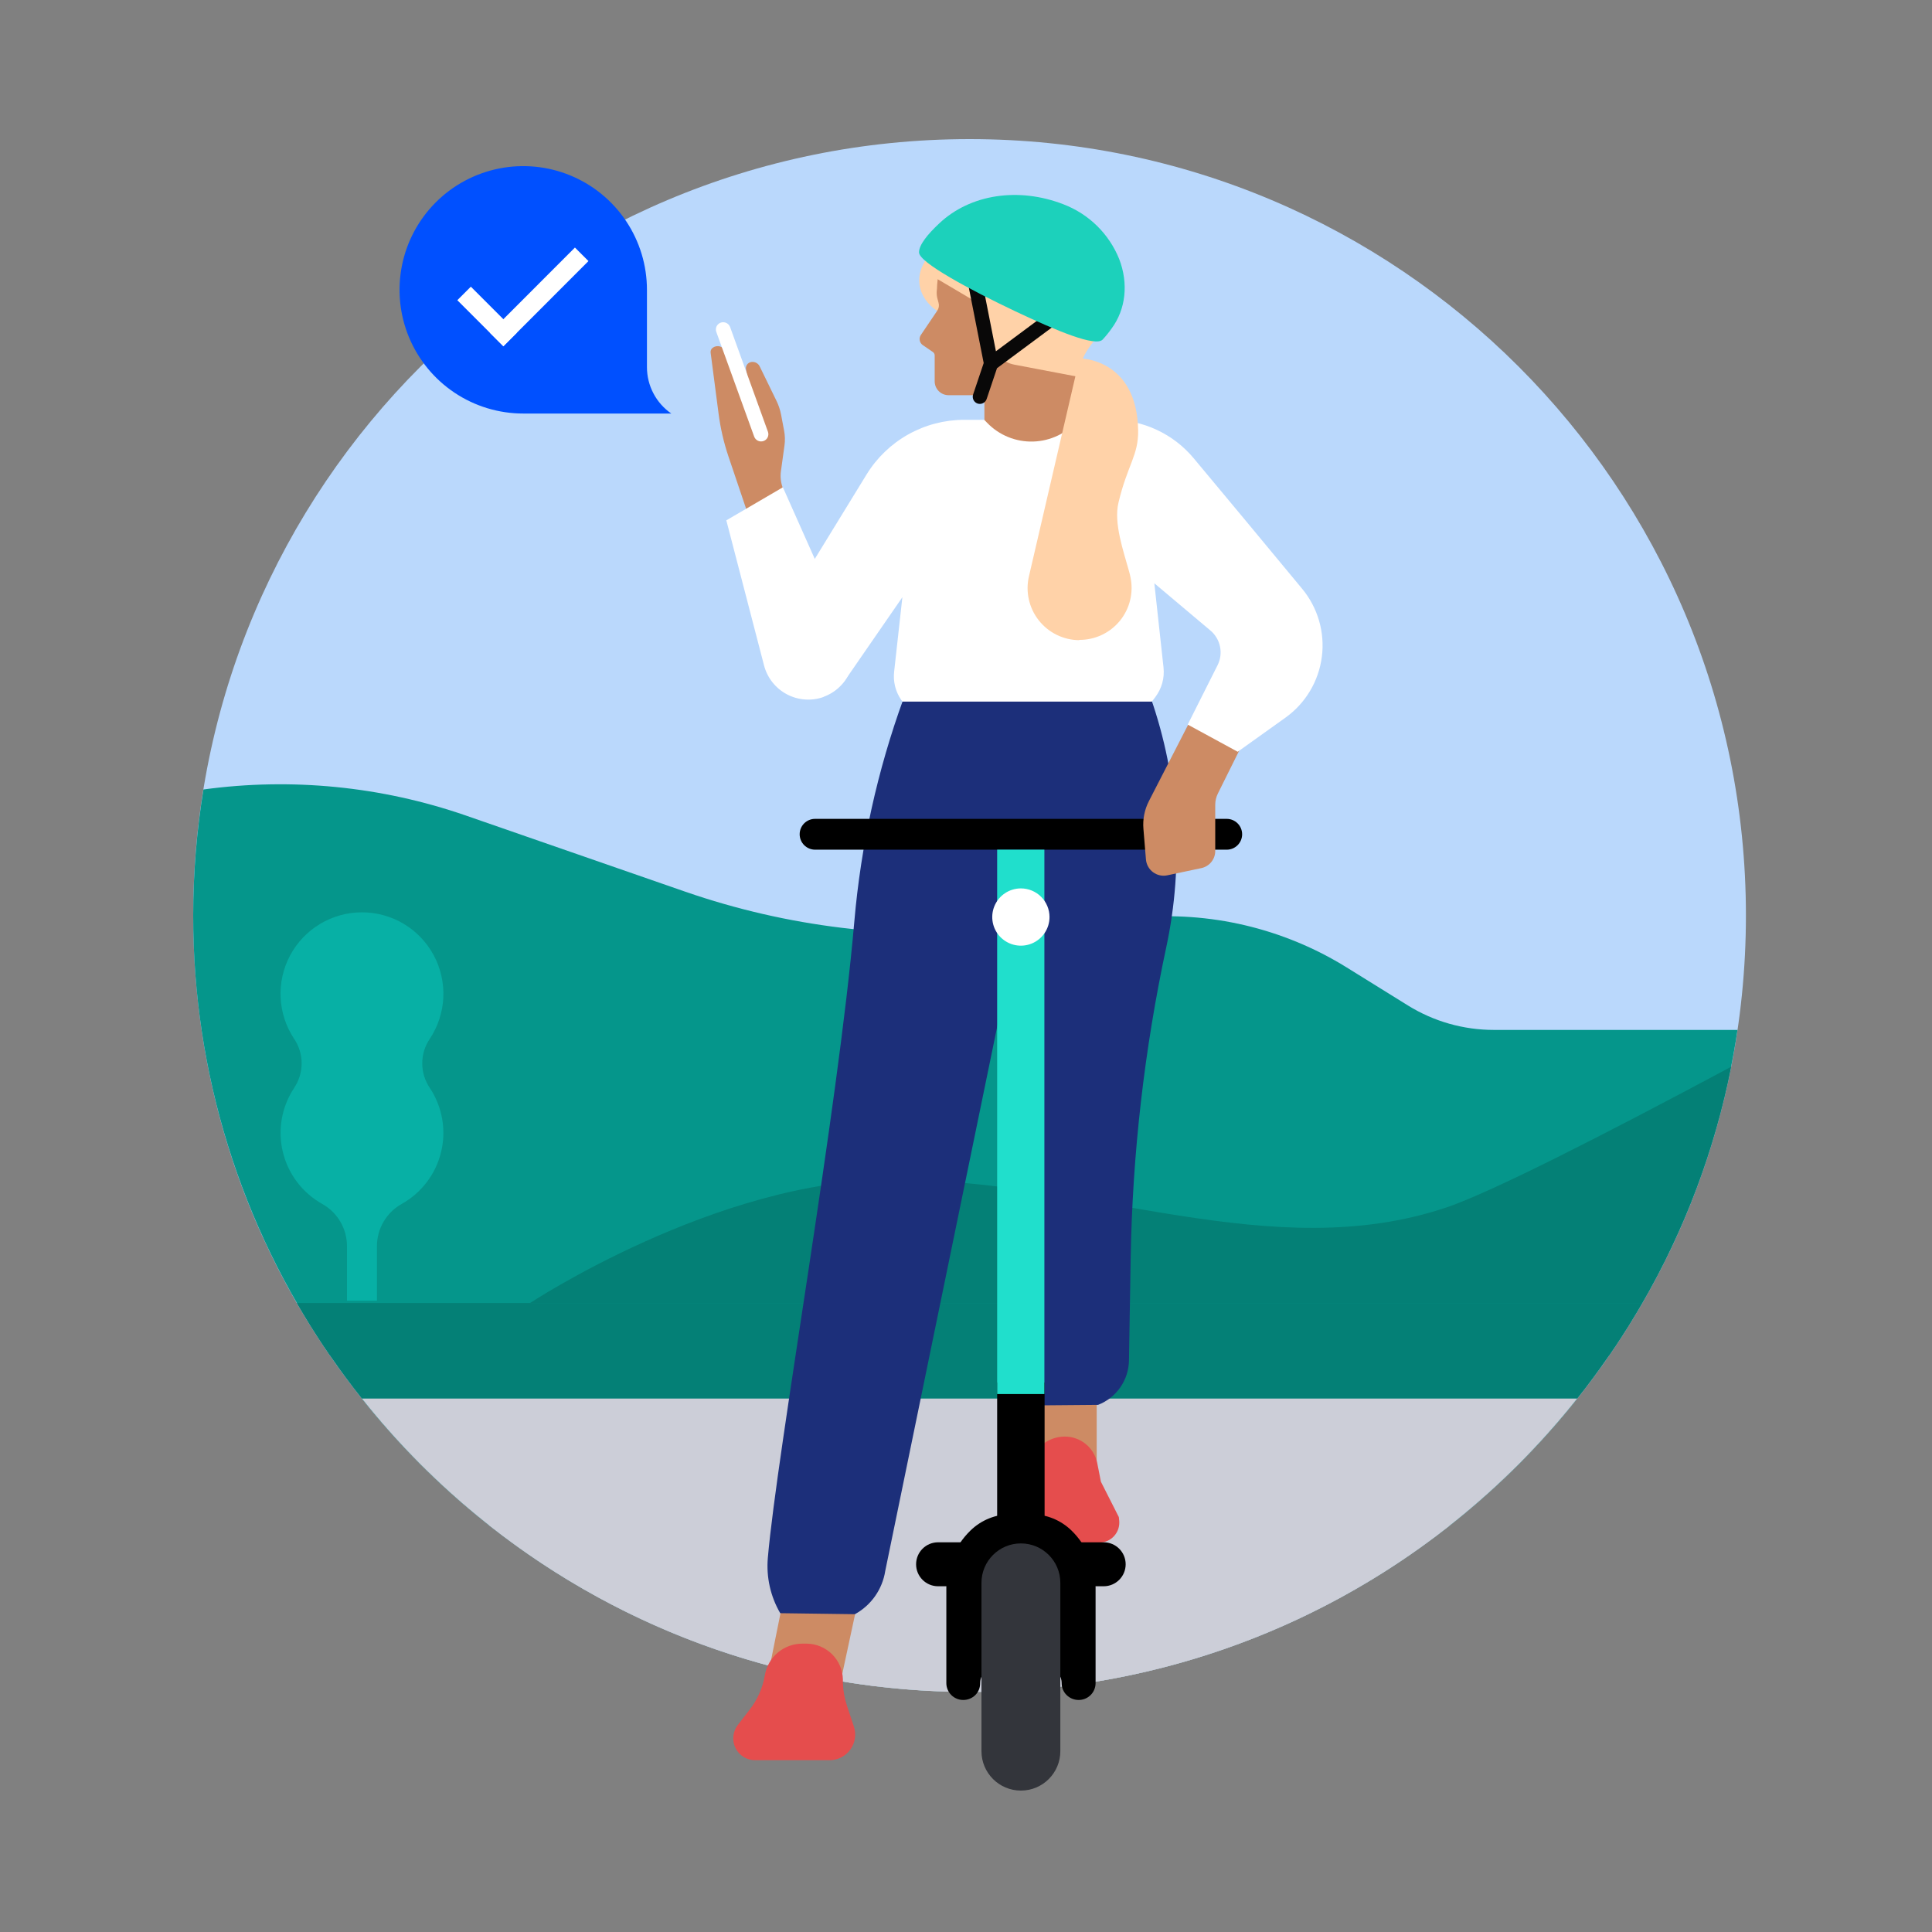
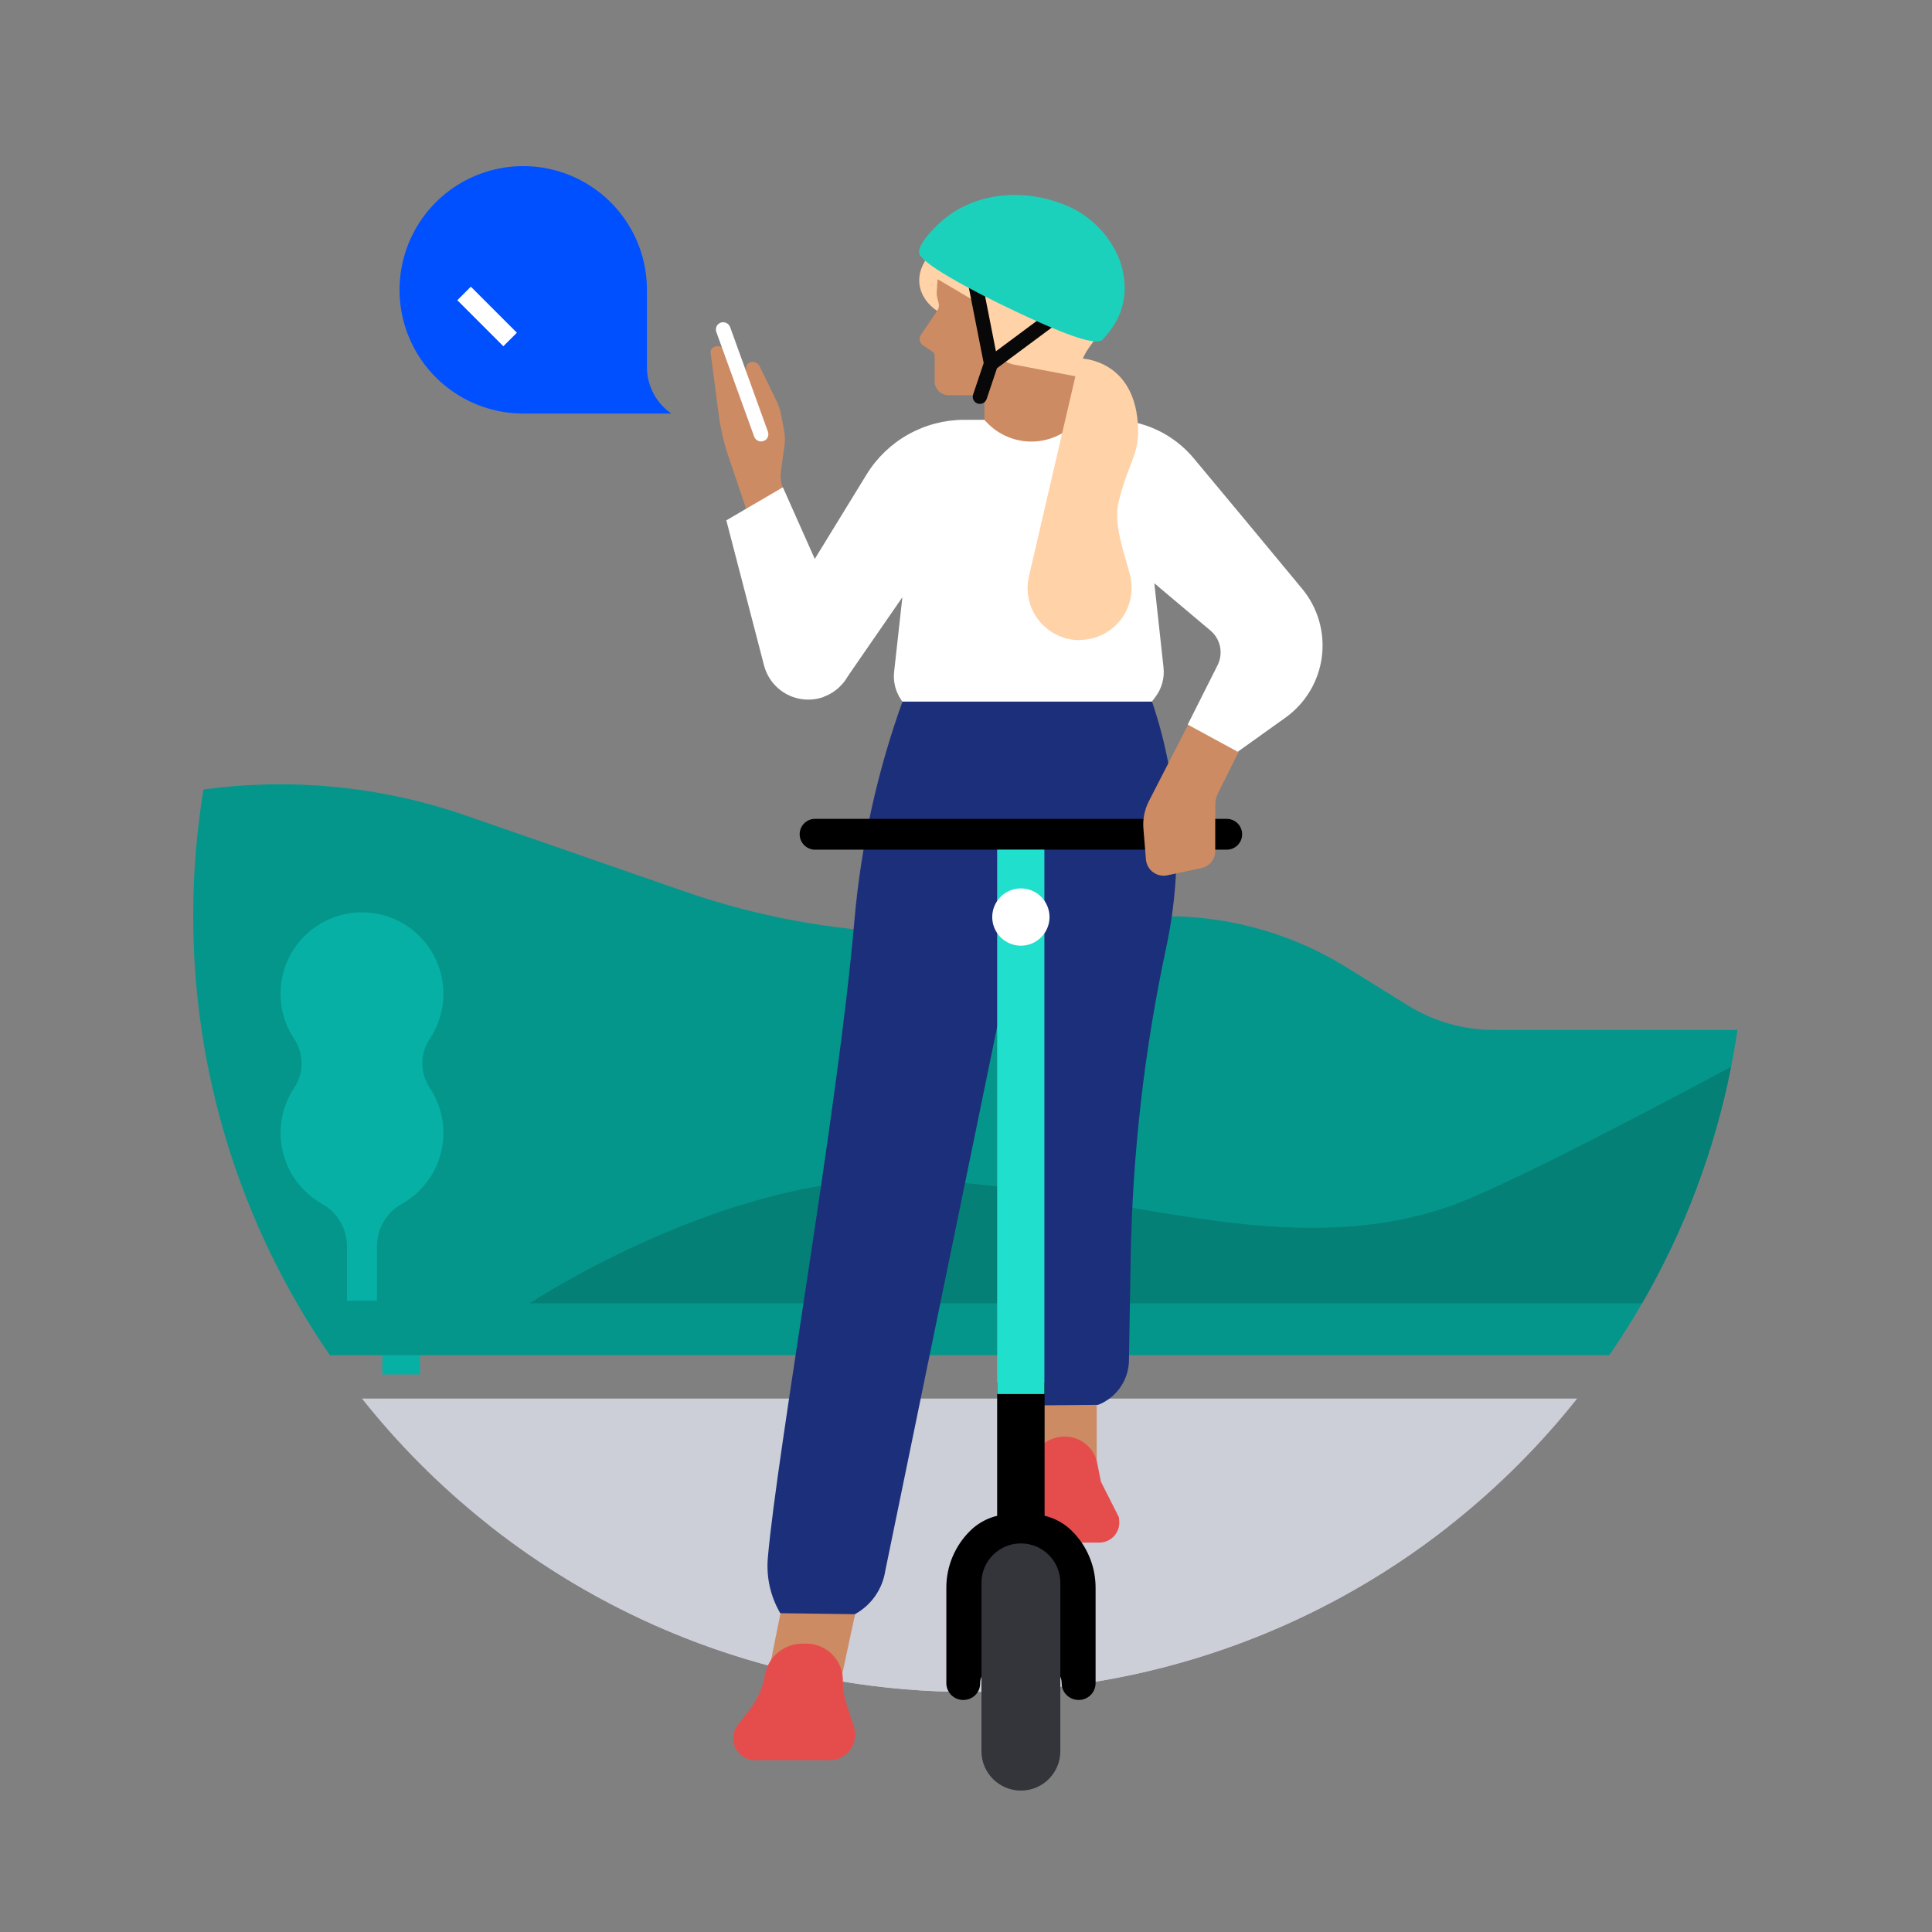
<svg xmlns="http://www.w3.org/2000/svg" width="250" height="250" viewBox="0 0 250 250" fill="none">
  <rect x="0" y="0" width="250" height="250" fill="#808080" stroke="none" />
  <g clip-path="url(#clip0_305_6836)">
-     <path d="M125.461 218.922C180.944 218.922 225.922 173.944 225.922 118.461C225.922 62.978 180.944 18 125.461 18C69.978 18 25 62.978 25 118.461C25 173.944 69.978 218.922 125.461 218.922Z" fill="#BAD8FC" />
    <path fill-rule="evenodd" clip-rule="evenodd" d="M40.826 143.044C41.626 141.86 42.054 140.463 42.054 139.034C42.054 137.605 41.626 136.208 40.826 135.024C39.492 133.019 38.728 130.689 38.614 128.284C38.5 125.878 39.04 123.487 40.178 121.364C41.316 119.242 43.008 117.467 45.074 116.23C47.14 114.994 49.504 114.34 51.912 114.34C54.32 114.34 56.683 114.994 58.749 116.23C60.816 117.467 62.508 119.242 63.645 121.364C64.783 123.487 65.324 125.878 65.21 128.284C65.096 130.689 64.331 133.019 62.998 135.024C62.196 136.208 61.767 137.604 61.767 139.034C61.767 140.464 62.196 141.86 62.998 143.044C64.011 144.571 64.698 146.291 65.016 148.095C65.333 149.9 65.275 151.751 64.844 153.532C64.414 155.313 63.62 156.987 62.513 158.447C61.406 159.907 60.009 161.123 58.41 162.019C57.18 162.705 56.155 163.708 55.441 164.923C54.728 166.139 54.352 167.522 54.352 168.932C54.352 172.995 54.352 177.85 54.352 177.85H49.471V168.932C49.471 167.522 49.094 166.138 48.38 164.922C47.666 163.707 46.639 162.705 45.408 162.019C43.809 161.123 42.412 159.907 41.305 158.447C40.198 156.986 39.404 155.313 38.974 153.532C38.544 151.75 38.486 149.899 38.805 148.094C39.124 146.29 39.812 144.57 40.826 143.044Z" fill="#07B0A5" />
    <path fill-rule="evenodd" clip-rule="evenodd" d="M224.831 133.271H193.287C189.367 133.27 185.525 132.176 182.193 130.111L174.226 125.165C166.069 120.114 156.486 117.862 146.932 118.75L129.717 120.354C115.845 121.635 101.859 119.944 88.693 115.392L60.233 105.512C49.35 101.751 37.735 100.603 26.326 102.159C25.444 107.549 25.001 113 25 118.461C24.975 138.788 31.146 158.639 42.691 175.369H208.23C216.911 162.791 222.59 148.389 224.831 133.271Z" fill="#05968B" />
-     <path fill-rule="evenodd" clip-rule="evenodd" d="M38.414 168.611C47.225 183.904 59.91 196.606 75.192 205.438C90.473 214.269 107.811 218.919 125.461 218.919C143.111 218.919 160.449 214.269 175.73 205.438C191.011 196.606 203.696 183.904 212.507 168.611H38.414Z" fill="#048076" />
    <path fill-rule="evenodd" clip-rule="evenodd" d="M125.461 218.932C147.982 218.962 169.853 211.389 187.534 197.439C186.859 197.369 186.181 197.333 185.502 197.333H63.254C80.957 211.348 102.882 218.961 125.461 218.932Z" fill="#CCCED8" />
    <path fill-rule="evenodd" clip-rule="evenodd" d="M46.835 180.972C56.236 192.813 68.19 202.377 81.805 208.951C95.419 215.525 110.342 218.939 125.461 218.939C140.58 218.939 155.503 215.525 169.117 208.951C182.732 202.377 194.686 192.813 204.087 180.972H46.835Z" fill="#CCCED8" />
    <path fill-rule="evenodd" clip-rule="evenodd" d="M224.002 138.045C207.006 147.134 193.046 154.229 187.229 156.223C164.576 163.863 141.324 152.636 115.538 152.636C92.751 152.636 68.526 168.649 68.526 168.649H212.486C217.983 159.151 221.874 148.811 224.002 138.045Z" fill="#048076" />
    <path fill-rule="evenodd" clip-rule="evenodd" d="M38.062 140.767C38.695 139.831 39.033 138.726 39.033 137.596C39.033 136.466 38.695 135.362 38.062 134.426C37.006 132.838 36.402 130.994 36.312 129.09C36.221 127.186 36.65 125.293 37.55 123.613C38.451 121.934 39.79 120.529 41.426 119.55C43.061 118.571 44.932 118.054 46.838 118.054C48.744 118.054 50.614 118.571 52.25 119.55C53.885 120.529 55.225 121.934 56.125 123.613C57.026 125.293 57.454 127.186 57.364 129.09C57.274 130.994 56.669 132.838 55.614 134.426C54.979 135.362 54.639 136.467 54.639 137.599C54.639 138.73 54.979 139.836 55.614 140.772C56.416 141.98 56.961 143.341 57.212 144.769C57.464 146.197 57.419 147.662 57.078 149.071C56.737 150.481 56.108 151.805 55.232 152.96C54.355 154.115 53.249 155.077 51.984 155.785C51.011 156.329 50.201 157.122 49.637 158.084C49.073 159.045 48.776 160.14 48.776 161.254V168.312H44.9V161.254C44.9 160.14 44.603 159.045 44.039 158.083C43.475 157.122 42.665 156.328 41.692 155.785C40.426 155.077 39.321 154.114 38.445 152.959C37.569 151.803 36.941 150.479 36.601 149.07C36.261 147.66 36.215 146.196 36.467 144.768C36.72 143.34 37.264 141.979 38.067 140.772L38.062 140.767Z" fill="#07B0A5" />
    <path fill-rule="evenodd" clip-rule="evenodd" d="M134.037 180.026L141.912 179.871V194.638H133.711L134.037 180.026Z" fill="#CD8B64" />
    <path fill-rule="evenodd" clip-rule="evenodd" d="M142.249 199.61C142.61 199.611 142.966 199.535 143.296 199.389C143.626 199.244 143.922 199.031 144.164 198.764C144.407 198.497 144.591 198.182 144.705 197.84C144.819 197.498 144.86 197.136 144.826 196.777C144.799 196.493 144.778 196.312 144.778 196.312L142.458 191.735L141.982 189.318C141.784 188.346 141.255 187.472 140.485 186.847C139.714 186.222 138.75 185.884 137.758 185.891C136.644 185.899 135.57 186.31 134.734 187.046C133.898 187.783 133.356 188.797 133.208 189.901C133.037 191.163 132.893 192.238 132.893 192.238C132.498 193.011 132.308 193.873 132.342 194.74C132.376 195.608 132.633 196.452 133.087 197.192C133.541 197.932 134.177 198.543 134.935 198.967C135.693 199.39 136.547 199.612 137.416 199.61H142.249Z" fill="#E54D4D" />
    <path fill-rule="evenodd" clip-rule="evenodd" d="M111.988 202.642H102.225L97.574 225.766H107.021L111.988 202.642Z" fill="#CD8B64" />
    <path fill-rule="evenodd" clip-rule="evenodd" d="M137.041 87.719H117.147L116.923 90.392C113.543 99.686 111.4 109.384 110.55 119.236C108.448 143.622 100.546 187.821 99.359 201.572C99.138 204.072 99.699 206.579 100.963 208.747L110.624 208.876C111.663 208.307 112.556 207.508 113.237 206.539C113.917 205.57 114.366 204.458 114.549 203.289L132.251 117.21L132.165 178.834C132.165 179.231 132.243 179.625 132.395 179.992C132.547 180.359 132.771 180.693 133.053 180.973C133.335 181.254 133.669 181.475 134.037 181.626C134.405 181.776 134.799 181.852 135.197 181.849L142.089 181.79C143.25 181.339 144.251 180.552 144.963 179.529C145.676 178.506 146.067 177.294 146.088 176.048C146.141 172.744 146.221 167.879 146.307 162.874C146.533 149.319 148.076 135.818 150.916 122.562C153.218 111.816 152.519 100.644 148.895 90.269C148.478 89.071 148.21 88.317 148.21 88.317L137.009 87.884L137.041 87.719Z" fill="#1C2F7A" />
    <path fill-rule="evenodd" clip-rule="evenodd" d="M103.476 107.955C103.475 107.693 103.526 107.433 103.626 107.191C103.726 106.949 103.873 106.729 104.059 106.543C104.244 106.358 104.464 106.211 104.706 106.111C104.949 106.011 105.208 105.96 105.47 105.961H158.738C159.267 105.961 159.774 106.171 160.148 106.545C160.522 106.919 160.732 107.426 160.732 107.955C160.732 108.484 160.522 108.991 160.148 109.365C159.774 109.739 159.267 109.949 158.738 109.949H105.47C104.942 109.948 104.435 109.737 104.062 109.364C103.688 108.99 103.477 108.483 103.476 107.955Z" fill="black" />
    <path fill-rule="evenodd" clip-rule="evenodd" d="M97.702 227.77C97.173 227.769 96.656 227.62 96.208 227.34C95.76 227.059 95.399 226.659 95.167 226.184C94.935 225.709 94.841 225.179 94.894 224.653C94.948 224.128 95.149 223.627 95.472 223.21L97.017 221.215C98.023 219.919 98.693 218.395 98.969 216.778C99.165 215.625 99.766 214.579 100.663 213.83C101.561 213.08 102.697 212.675 103.866 212.688H104.401C105.625 212.703 106.796 213.192 107.666 214.053C108.537 214.913 109.04 216.078 109.069 217.302C109.069 217.457 109.069 217.607 109.069 217.751C109.098 218.766 109.279 219.772 109.603 220.734C109.849 221.488 110.17 222.445 110.491 223.408C110.657 223.906 110.702 224.436 110.623 224.955C110.544 225.474 110.342 225.967 110.035 226.393C109.728 226.819 109.324 227.166 108.857 227.406C108.39 227.645 107.872 227.77 107.347 227.77H97.702Z" fill="#E54D4D" />
    <path fill-rule="evenodd" clip-rule="evenodd" d="M154.867 91.595C155.148 91.061 155.561 90.609 156.067 90.281C156.573 89.954 157.155 89.761 157.757 89.723C158.359 89.685 158.96 89.802 159.504 90.064C160.047 90.325 160.514 90.721 160.86 91.215L162.282 93.247L157.594 102.678C157.369 103.132 157.251 103.631 157.251 104.138V110.115C157.251 110.636 157.072 111.14 156.744 111.544C156.416 111.948 155.959 112.227 155.45 112.334L151.055 113.264C150.735 113.333 150.405 113.333 150.086 113.264C149.766 113.194 149.466 113.058 149.203 112.863C148.941 112.668 148.724 112.419 148.565 112.134C148.407 111.848 148.311 111.531 148.285 111.206C148.184 109.933 148.055 108.426 147.959 107.26C147.854 106.012 148.102 104.759 148.676 103.646L154.867 91.595Z" fill="#CD8B64" />
    <path fill-rule="evenodd" clip-rule="evenodd" d="M154.476 59.312C153.176 57.75 151.548 56.493 149.707 55.631C147.867 54.769 145.859 54.323 143.826 54.324H124.76C122.228 54.326 119.738 54.976 117.528 56.213C115.318 57.451 113.462 59.234 112.137 61.392L101.059 79.453C100.447 80.448 100.112 81.589 100.089 82.758C100.065 83.926 100.354 85.08 100.925 86.099C101.496 87.119 102.329 87.967 103.337 88.558C104.346 89.148 105.494 89.458 106.663 89.456C107.189 89.454 107.707 89.325 108.173 89.079C108.638 88.833 109.037 88.478 109.336 88.045C111.555 84.837 116.767 77.282 116.767 77.282C116.767 77.282 116.072 83.623 115.698 86.938C115.559 88.206 115.877 89.482 116.596 90.536L116.762 90.787H149.05L149.488 90.215C150.328 89.114 150.711 87.732 150.557 86.355C150.151 82.655 149.37 75.475 149.37 75.475L156.631 81.591C157.266 82.126 157.703 82.858 157.87 83.671C158.038 84.484 157.927 85.33 157.556 86.072L153.69 93.76L160.16 97.278L166.34 92.862C167.625 91.942 168.706 90.768 169.516 89.411C170.326 88.055 170.848 86.546 171.048 84.979C171.249 83.412 171.125 81.821 170.682 80.304C170.24 78.788 169.49 77.378 168.479 76.165C163.897 70.62 158.246 63.83 154.476 59.312Z" fill="white" />
    <path fill-rule="evenodd" clip-rule="evenodd" d="M104.738 83.206C105.205 83.042 105.635 82.787 106.003 82.456C106.371 82.124 106.67 81.723 106.882 81.276C107.093 80.828 107.214 80.343 107.237 79.848C107.26 79.354 107.185 78.859 107.016 78.394C105.278 73.764 102.353 65.974 101.295 63.146C101.034 62.446 100.951 61.693 101.054 60.954C101.188 59.97 101.386 58.553 101.514 57.628C101.6 57.002 101.583 56.367 101.466 55.746L101.076 53.677C100.958 53.047 100.755 52.435 100.471 51.859C99.894 50.667 98.868 48.55 98.301 47.406C98.196 47.189 98.017 47.016 97.797 46.919C97.577 46.821 97.329 46.804 97.098 46.871C96.908 46.928 96.746 47.053 96.642 47.221C96.537 47.389 96.498 47.59 96.531 47.785C96.777 49.111 97.306 51.998 97.681 54.051C97.689 54.105 97.677 54.16 97.647 54.206C97.618 54.251 97.573 54.285 97.52 54.3C97.468 54.315 97.412 54.31 97.363 54.287C97.314 54.264 97.275 54.224 97.253 54.174C96.275 51.656 94.687 47.582 93.863 45.476C93.803 45.319 93.707 45.179 93.582 45.066C93.458 44.953 93.309 44.872 93.147 44.827C92.985 44.783 92.815 44.778 92.65 44.811C92.486 44.845 92.332 44.917 92.2 45.021C92.112 45.092 92.043 45.184 91.999 45.288C91.956 45.393 91.941 45.507 91.954 45.62C92.115 46.828 92.618 50.731 92.976 53.474C93.219 55.378 93.651 57.253 94.264 59.072C95.173 61.745 96.504 65.701 96.996 67.156C97.125 67.532 97.225 67.918 97.296 68.311C97.627 70.15 98.659 75.913 99.434 80.105C99.54 80.682 99.768 81.229 100.104 81.71C100.44 82.19 100.875 82.593 101.38 82.89C101.885 83.189 102.449 83.374 103.033 83.432C103.616 83.49 104.206 83.42 104.759 83.227L104.738 83.206Z" fill="#CD8B64" />
    <path fill-rule="evenodd" clip-rule="evenodd" d="M92.692 42.958C92.649 42.841 92.63 42.717 92.635 42.592C92.641 42.468 92.671 42.346 92.724 42.233C92.778 42.121 92.853 42.02 92.945 41.937C93.038 41.854 93.147 41.79 93.264 41.749C93.502 41.667 93.762 41.681 93.99 41.789C94.217 41.897 94.392 42.09 94.478 42.327L99.37 55.864C99.412 55.981 99.431 56.104 99.426 56.228C99.42 56.352 99.391 56.474 99.338 56.586C99.285 56.698 99.211 56.798 99.119 56.881C99.027 56.963 98.92 57.027 98.803 57.067C98.566 57.151 98.306 57.139 98.078 57.031C97.851 56.924 97.675 56.731 97.59 56.495L92.692 42.958Z" fill="white" />
    <path fill-rule="evenodd" clip-rule="evenodd" d="M125.461 31.072C129.054 31.072 131.973 33.398 131.973 36.264C131.973 39.13 129.054 41.455 125.461 41.455C121.868 41.455 118.949 39.13 118.949 36.264C118.949 33.398 121.873 31.072 125.461 31.072Z" fill="#FFD2A8" />
    <path fill-rule="evenodd" clip-rule="evenodd" d="M106.582 90.183C105.81 90.46 104.988 90.573 104.17 90.514C103.351 90.456 102.554 90.228 101.828 89.845C101.102 89.462 100.464 88.932 99.954 88.288C99.445 87.645 99.075 86.903 98.867 86.109C96.943 78.694 93.986 67.332 93.986 67.332L101.305 63.055C101.305 63.055 106.62 74.999 109.908 82.377C110.23 83.103 110.398 83.888 110.404 84.682C110.409 85.476 110.251 86.263 109.939 86.993C109.627 87.723 109.168 88.381 108.59 88.927C108.013 89.472 107.329 89.892 106.582 90.162V90.183Z" fill="white" />
    <path fill-rule="evenodd" clip-rule="evenodd" d="M139.533 45.427L140.666 41.941C141.155 40.432 141.281 38.829 141.032 37.263C140.783 35.696 140.167 34.21 139.234 32.927C138.301 31.644 137.078 30.6 135.665 29.88C134.251 29.16 132.688 28.784 131.101 28.784C129.639 28.783 128.188 29.053 126.824 29.58L126.461 29.725C125.01 30.288 123.75 31.253 122.83 32.509C121.911 33.764 121.369 35.256 121.269 36.809C121.269 37.183 121.226 37.504 121.21 37.744C121.194 38.051 121.227 38.357 121.307 38.653C121.355 38.819 121.403 39.012 121.451 39.188C121.499 39.356 121.509 39.533 121.481 39.706C121.453 39.878 121.388 40.043 121.291 40.188L119.152 43.353C119.016 43.561 118.967 43.814 119.015 44.057C119.063 44.301 119.204 44.517 119.409 44.657L120.708 45.545C120.783 45.594 120.844 45.662 120.886 45.741C120.928 45.821 120.95 45.91 120.948 45.999V49.341C120.948 49.577 120.994 49.81 121.083 50.028C121.173 50.246 121.305 50.444 121.471 50.611C121.638 50.778 121.835 50.91 122.053 51.001C122.271 51.091 122.504 51.138 122.74 51.138H127.38V54.345L127.744 54.72C128.515 55.516 129.443 56.142 130.471 56.558C131.498 56.974 132.6 57.17 133.708 57.135C134.815 57.1 135.903 56.834 136.902 56.353C137.9 55.873 138.787 55.189 139.506 54.345L139.533 45.427Z" fill="#CD8B64" />
    <path fill-rule="evenodd" clip-rule="evenodd" d="M130.444 29.42L126.482 29.533C124.871 29.581 123.313 30.118 122.015 31.073C120.717 32.028 119.741 33.356 119.216 34.879L128.583 40.413L131.663 39.777L130.444 29.42Z" fill="#FFD2A8" />
    <path fill-rule="evenodd" clip-rule="evenodd" d="M129.808 28.41C129.199 28.43 128.602 28.579 128.055 28.846C127.508 29.114 127.023 29.493 126.632 29.96C126.242 30.428 125.954 30.972 125.788 31.558C125.622 32.144 125.582 32.758 125.67 33.361L128.23 44.283C128.401 45.009 128.778 45.669 129.316 46.184C129.854 46.7 130.53 47.048 131.262 47.187L139.517 48.758C139.639 47.411 140.114 46.12 140.896 45.016L142.249 43.118C143.046 41.999 143.539 40.693 143.682 39.327C143.714 39.012 143.751 38.67 143.789 38.306C143.921 37.034 143.784 35.748 143.387 34.533C142.99 33.317 142.342 32.198 141.485 31.249C140.628 30.3 139.581 29.541 138.412 29.023C137.243 28.504 135.979 28.237 134.7 28.238H133.802L129.808 28.41Z" fill="#FFD2A8" />
    <path fill-rule="evenodd" clip-rule="evenodd" d="M139.693 46.369C139.693 46.369 147.13 46.331 147.275 55.709C147.328 58.917 145.879 60.184 144.73 65.044C144.088 67.717 145.393 71.347 146.088 73.892C146.168 74.171 146.232 74.427 146.286 74.705C146.491 75.688 146.473 76.704 146.234 77.679C145.995 78.654 145.541 79.563 144.905 80.34C144.268 81.116 143.466 81.74 142.557 82.166C141.648 82.592 140.654 82.808 139.651 82.8V82.837C138.641 82.829 137.646 82.594 136.74 82.149C135.833 81.705 135.039 81.062 134.414 80.269C133.789 79.476 133.351 78.553 133.131 77.568C132.911 76.582 132.915 75.56 133.144 74.577L139.693 46.369Z" fill="#FFD2A8" />
    <path fill-rule="evenodd" clip-rule="evenodd" d="M128.872 45.455L126.108 31.42L124.295 31.778L127.289 46.978L125.921 51.042C125.842 51.274 125.859 51.528 125.967 51.749C126.075 51.969 126.266 52.138 126.498 52.218C126.73 52.295 126.983 52.277 127.202 52.169C127.421 52.061 127.589 51.871 127.669 51.64L129.011 47.647L140.896 38.825L139.795 37.339L128.872 45.455Z" fill="#090808" />
    <path fill-rule="evenodd" clip-rule="evenodd" d="M118.922 32.649C118.922 31.666 120.061 30.291 121.537 28.907C125.541 25.132 131.791 24.175 137.624 26.442C139.245 27.064 140.721 28.013 141.959 29.23C143.197 30.447 144.171 31.906 144.821 33.516C146.045 36.686 145.681 40.022 143.837 42.514C143.48 43.021 143.089 43.504 142.666 43.957C141.714 44.871 136.902 42.888 131.385 40.284C125.461 37.472 118.885 33.943 118.922 32.649Z" fill="#1CD1BB" />
    <path d="M135.17 178.898H129.032V209.159H135.17V178.898Z" fill="black" />
    <path d="M135.143 109.944H129.032V180.389H135.143V109.944Z" fill="#20DFCC" />
    <path fill-rule="evenodd" clip-rule="evenodd" d="M132.101 114.959C131.369 114.959 130.652 115.176 130.043 115.583C129.434 115.991 128.959 116.569 128.678 117.246C128.398 117.923 128.324 118.668 128.467 119.387C128.61 120.106 128.963 120.766 129.481 121.284C130 121.802 130.66 122.155 131.379 122.298C132.097 122.441 132.842 122.368 133.519 122.087C134.196 121.807 134.775 121.332 135.182 120.723C135.589 120.113 135.807 119.397 135.807 118.664C135.807 117.681 135.416 116.739 134.721 116.044C134.026 115.349 133.084 114.959 132.101 114.959Z" fill="white" />
-     <path d="M142.816 199.573H121.387C119.816 199.573 118.542 200.846 118.542 202.417C118.542 203.988 119.816 205.261 121.387 205.261H142.816C144.387 205.261 145.66 203.988 145.66 202.417C145.66 200.846 144.387 199.573 142.816 199.573Z" fill="black" />
    <path fill-rule="evenodd" clip-rule="evenodd" d="M126.83 217.81C126.83 213.773 137.378 213.773 137.378 217.81C137.378 218.095 137.435 218.377 137.545 218.639C137.655 218.902 137.817 219.14 138.02 219.339C138.433 219.747 138.99 219.975 139.57 219.975C139.857 219.977 140.141 219.923 140.406 219.815C140.672 219.708 140.913 219.549 141.118 219.348C141.322 219.147 141.484 218.907 141.596 218.643C141.707 218.38 141.766 218.096 141.768 217.81V205.422C141.766 204.047 141.489 202.687 140.954 201.421C140.418 200.155 139.635 199.008 138.651 198.049C137.266 196.702 135.412 195.947 133.481 195.943H130.77C128.828 195.94 126.963 196.698 125.573 198.055C124.589 199.014 123.806 200.16 123.27 201.426C122.735 202.692 122.458 204.053 122.456 205.427V217.81C122.458 218.096 122.517 218.38 122.628 218.643C122.74 218.907 122.902 219.147 123.106 219.348C123.31 219.549 123.552 219.708 123.818 219.815C124.083 219.923 124.367 219.977 124.654 219.975C125.236 219.975 125.794 219.747 126.209 219.339C126.409 219.138 126.566 218.899 126.673 218.637C126.779 218.374 126.833 218.093 126.83 217.81Z" fill="black" />
    <path d="M132.107 199.717H132.101C129.284 199.717 127.001 202.001 127.001 204.818V226.599C127.001 229.416 129.284 231.7 132.101 231.7H132.107C134.924 231.7 137.207 229.416 137.207 226.599V204.818C137.207 202.001 134.924 199.717 132.107 199.717Z" fill="#33353B" />
    <path fill-rule="evenodd" clip-rule="evenodd" d="M76.038 43.856C75.861 44.872 75.374 45.809 74.645 46.539C73.916 47.269 72.98 47.757 71.964 47.935C72.979 48.113 73.915 48.6 74.644 49.329C75.373 50.058 75.86 50.994 76.038 52.009C76.216 50.993 76.703 50.056 77.433 49.327C78.163 48.598 79.101 48.112 80.117 47.935C79.1 47.758 78.162 47.271 77.432 46.541C76.702 45.811 76.215 44.873 76.038 43.856Z" fill="white" />
    <path fill-rule="evenodd" clip-rule="evenodd" d="M83.715 47.513V37.504C83.715 34.338 82.776 31.242 81.017 28.61C79.257 25.977 76.757 23.925 73.831 22.714C70.906 21.503 67.686 21.186 64.581 21.805C61.476 22.424 58.623 23.949 56.385 26.189C54.147 28.429 52.623 31.282 52.007 34.388C51.39 37.493 51.709 40.712 52.922 43.637C54.135 46.562 56.189 49.061 58.822 50.819C61.456 52.577 64.552 53.514 67.719 53.511H86.864C85.893 52.841 85.1 51.945 84.551 50.9C84.002 49.855 83.716 48.693 83.715 47.513Z" fill="#0050FF" />
    <path d="M60.929 38.846L65.136 43.054" stroke="white" stroke-width="2.475" stroke-miterlimit="1.5" stroke-linecap="square" />
-     <path d="M65.136 43.054L74.396 33.783" stroke="white" stroke-width="2.475" stroke-miterlimit="1.5" stroke-linecap="square" />
  </g>
  <defs>
    <clipPath id="clip0_305_6836">
      <rect width="200.922" height="213.7" fill="white" transform="translate(25 18)" />
    </clipPath>
  </defs>
</svg>